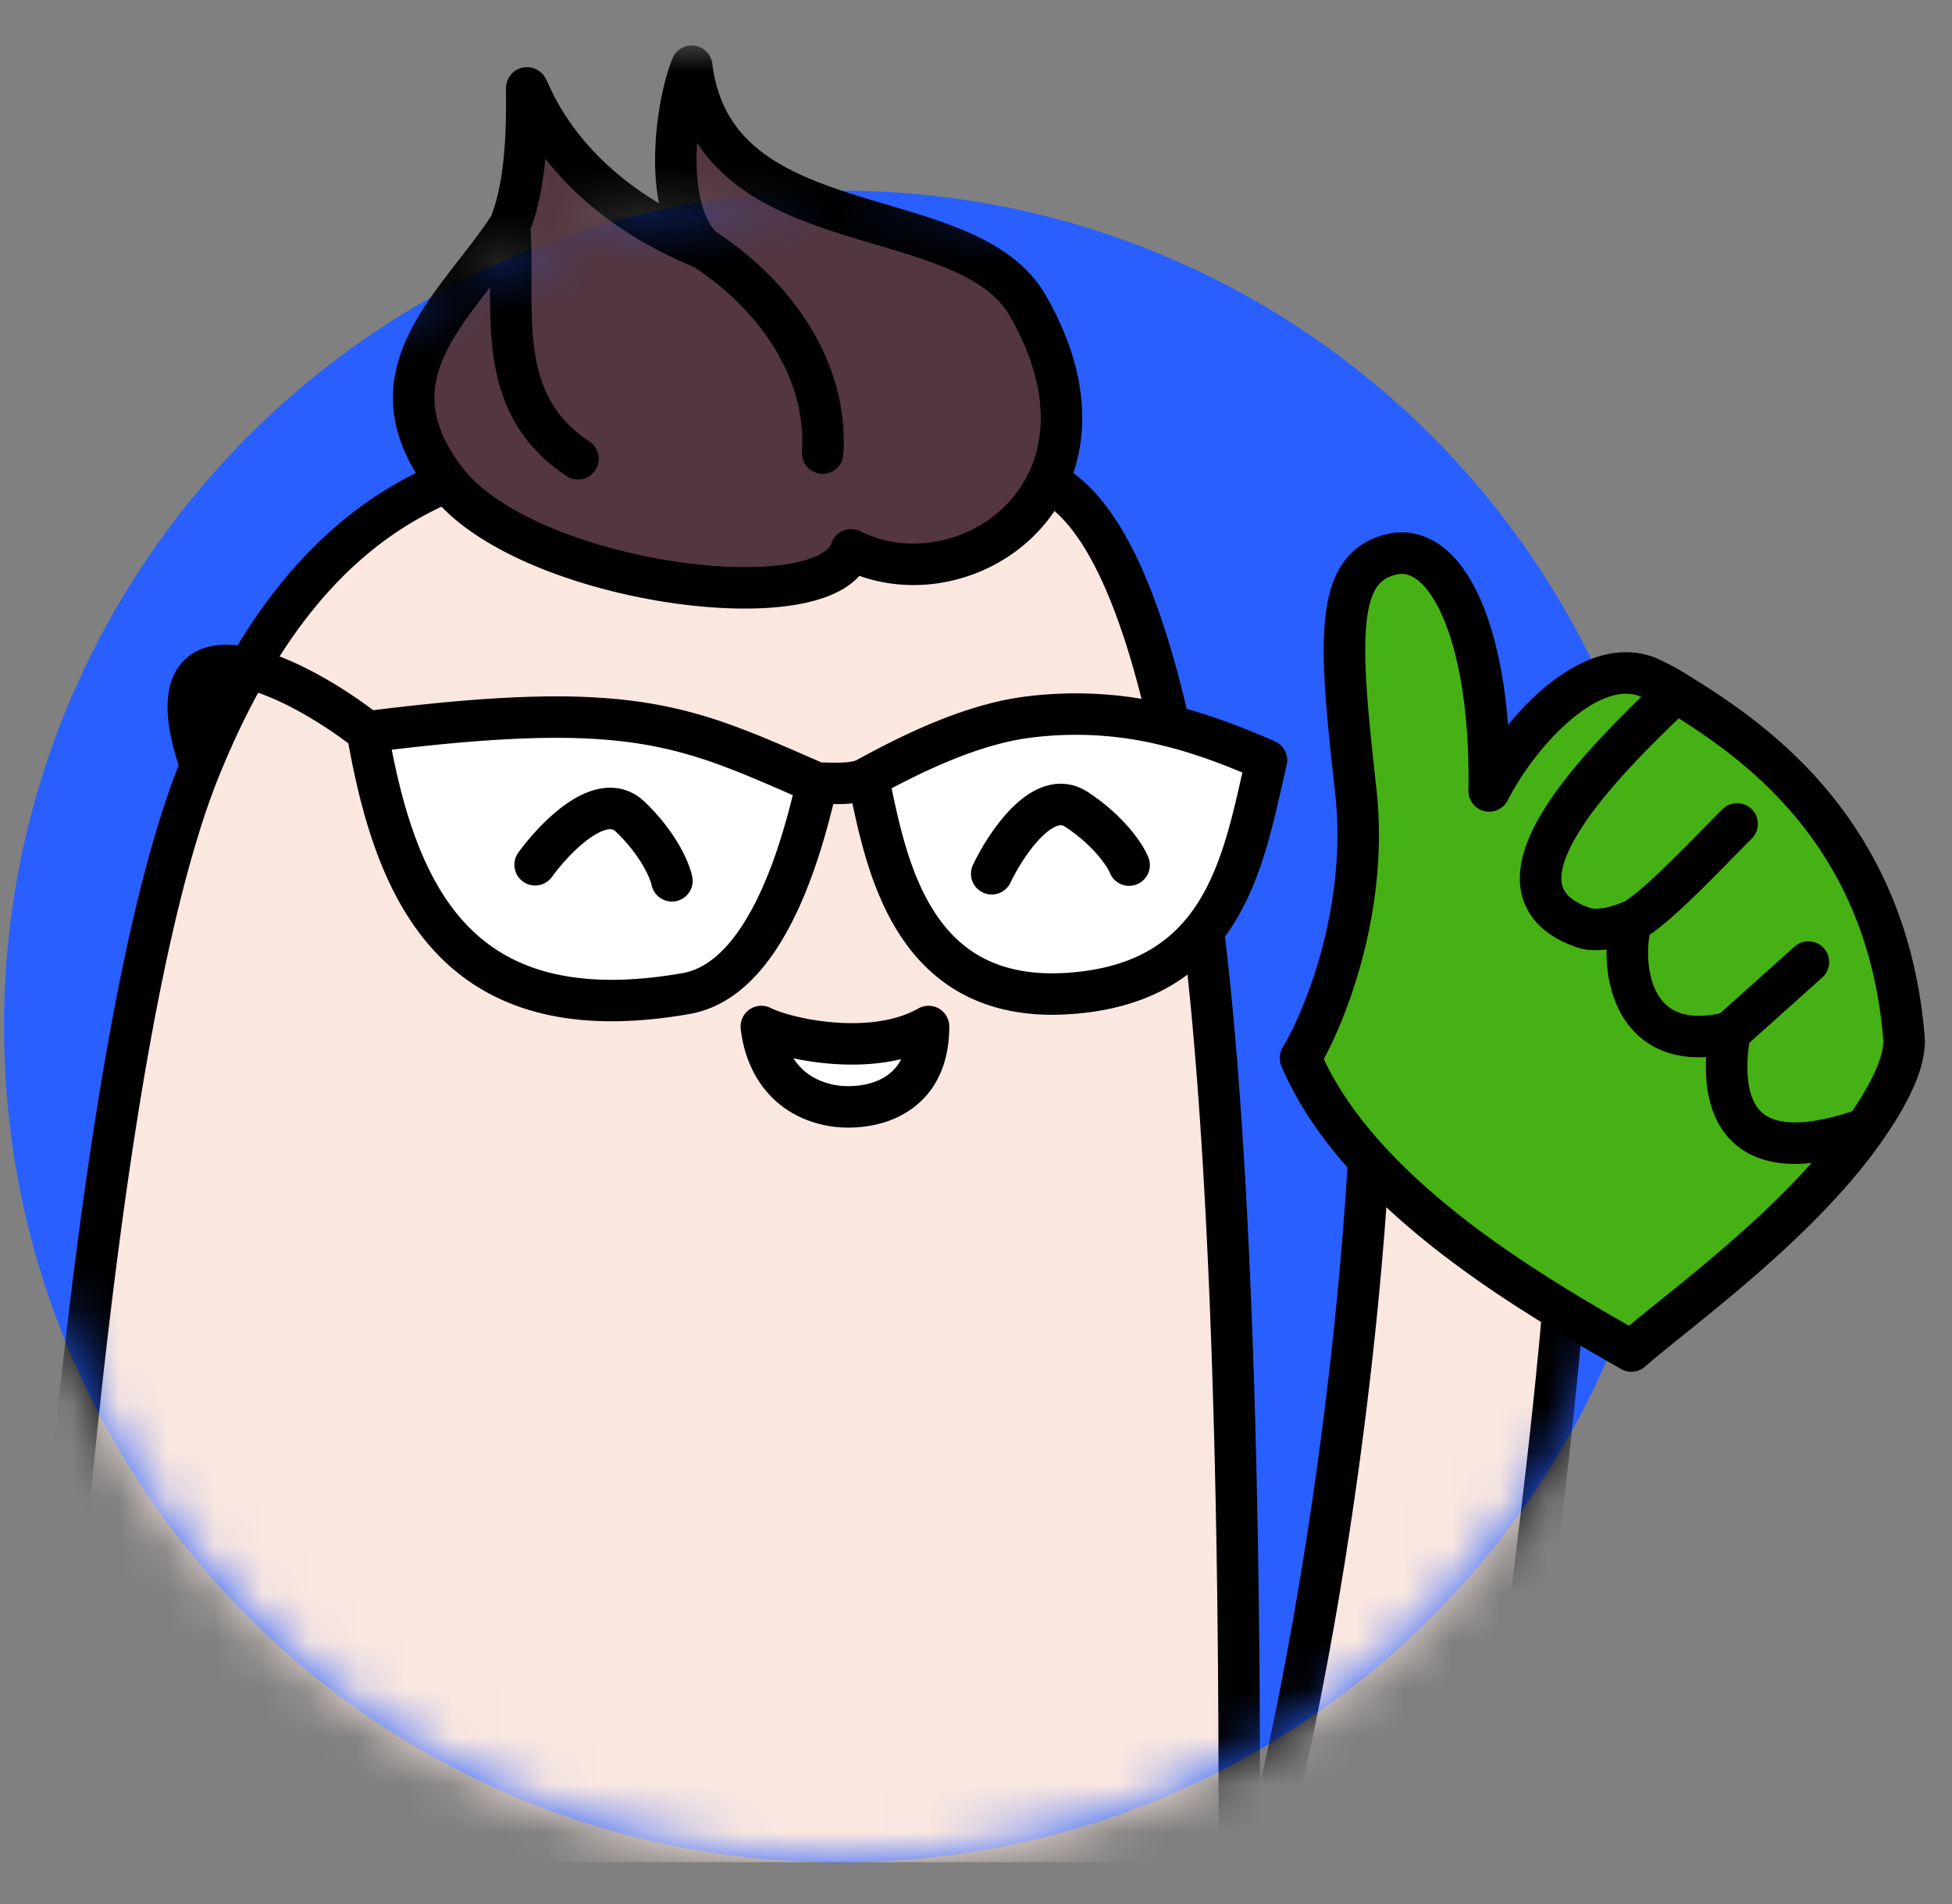
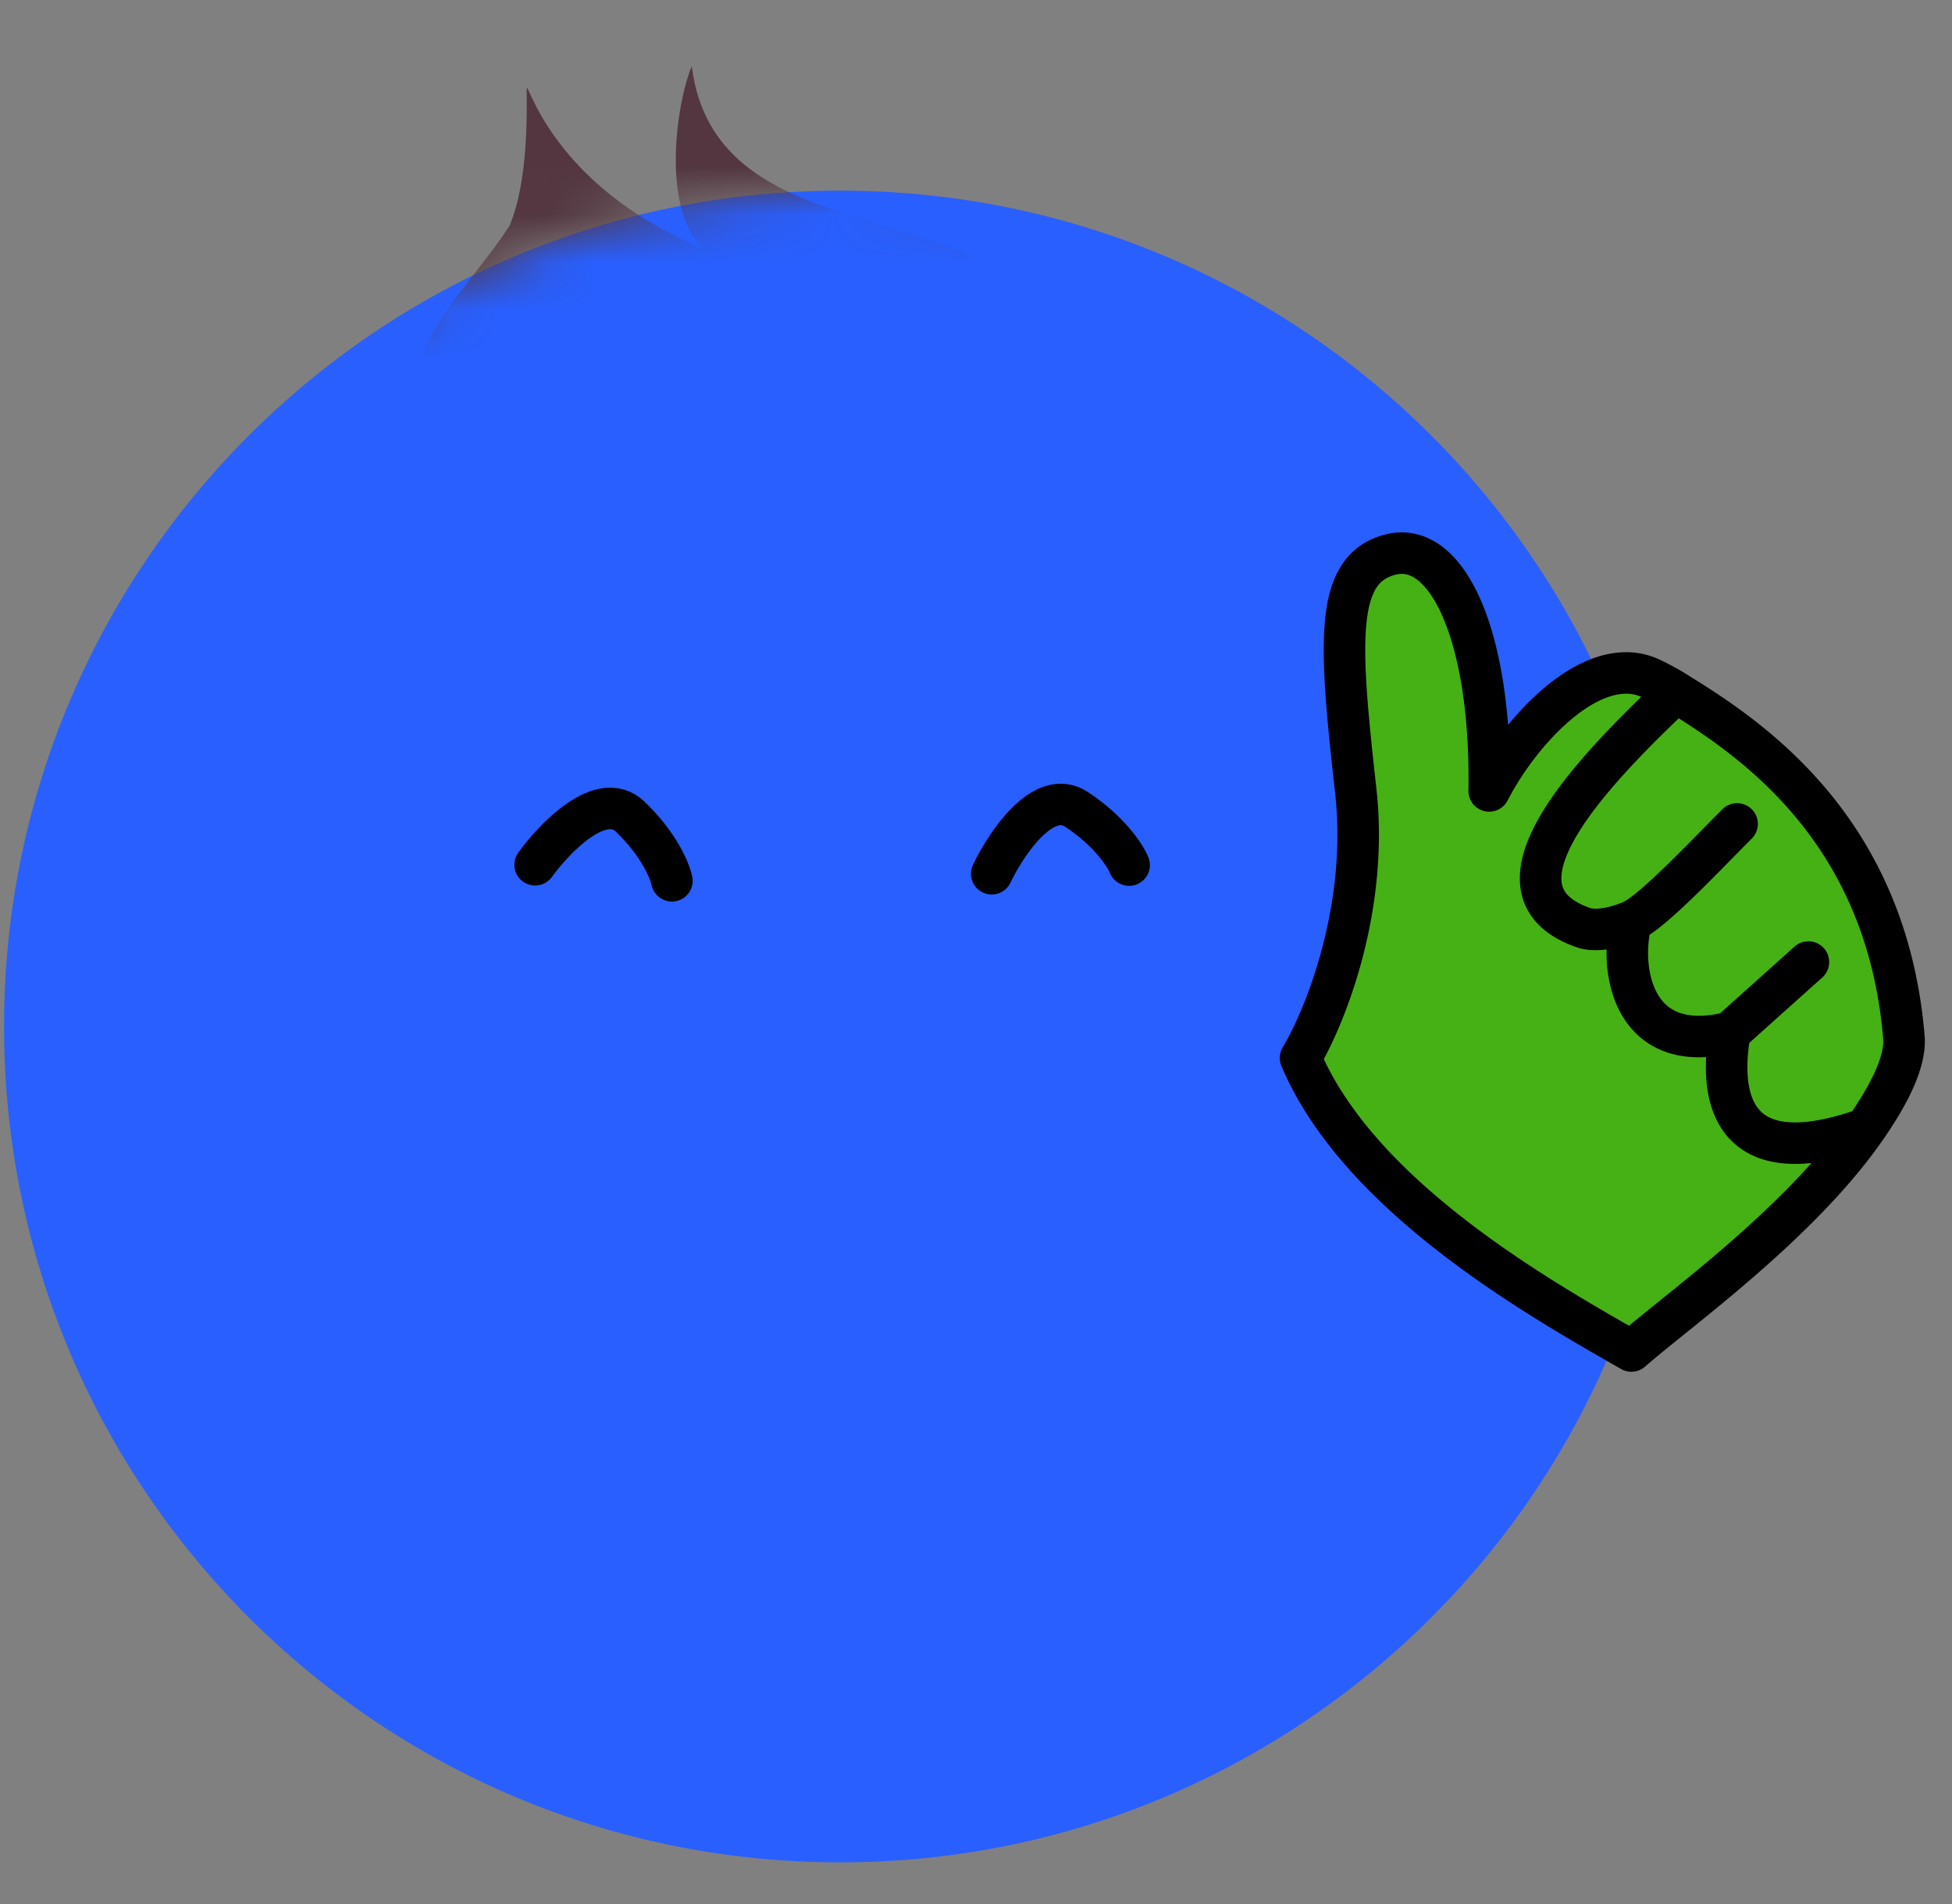
<svg xmlns="http://www.w3.org/2000/svg" width="41" height="40" fill="none">
  <rect width="100%" height="100%" fill="#808080" stroke="none" />
  <g clip-path="url(#a)">
    <path d="M.085 21.565c0 9.698 7.862 17.56 17.56 17.56 9.698 0 17.56-7.862 17.56-17.56 0-9.698-7.862-17.56-17.56-17.56-9.698 0-17.56 7.862-17.56 17.56z" fill="#295FFE" />
    <mask id="b" style="mask-type:alpha" maskUnits="userSpaceOnUse" x="0" y="0" width="36" height="40">
-       <path d="M.085 21.565c0 9.698 7.862 17.56 17.56 17.56 9.698 0 17.56-7.862 17.56-17.56 0-9.698-7.862-17.56-17.56-17.56-9.698 0-17.56 7.862-17.56 17.56z" fill="#D9D9D9" />
      <path d="M35.204 21.565c0-9.698-7.861-17.56-17.56-17.56-9.697 0-17.559 7.862-17.559 17.56V.813h35.12v20.752z" fill="#D9D9D9" />
    </mask>
    <g mask="url(#b)">
      <path d="M14.53 1.391c.477 3.825 5.737 2.75 7.051 5.02.86 1.487.87 2.763.421 3.706-.726 1.52-2.65 2.172-4.126 1.434-.478 1.553-6.813.717-8.486-1.434-1.767-2.271.239-3.706 1.315-5.379.398-.956.358-2.39.358-2.869 0-.28.478 2.032 3.705 3.347-.89-.837-.558-3.057-.239-3.825z" fill="#53363F" />
      <path d="M9.39 10.117c1.673 2.15 8.008 2.987 8.486 1.434 1.476.738 3.4.087 4.126-1.434 1.145.565 1.968 2.509 2.558 5.132a7.933 7.933 0 0 0-2.979-.182c-1.015.133-2.13.597-3.346 1.265-.223.138-.58.13-.945.122a28.665 28.665 0 0 0-.131-.003c-2.75-1.195-3.825-1.793-9.442-1.076-.736-.577-1.724-1.155-2.504-1.337 1.148-1.986 2.527-3.23 4.177-3.921z" fill="#FAE7E0" />
-       <path d="M22.418 20.873c-3.19.2-3.774-2.587-4.132-4.298l-.052-.243c1.218-.668 2.332-1.133 3.347-1.265a7.933 7.933 0 0 1 2.98.182c.764.19 1.443.463 2.04.724-.278 1.182-.516 2.577-1.325 3.578-.582.72-1.459 1.235-2.858 1.322zM7.717 15.375c5.617-.717 6.693-.12 9.442 1.076-.28 1.223-1.018 4.12-2.75 4.422-4.78.837-6.095-2.031-6.692-5.498z" fill="#fff" />
-       <path fill-rule="evenodd" clip-rule="evenodd" d="M5.213 14.038a16.948 16.948 0 0 0-.997 2.055C2.395 20.536 1.289 31.286.665 42.029h25.338l.005-.5c.027-2.7.149-14.775-.732-21.978-.582.72-1.459 1.235-2.858 1.322-3.19.2-3.774-2.587-4.132-4.298l-.052-.243c-.222.138-.58.13-.944.122a28.665 28.665 0 0 0-.131-.003c-.28 1.223-1.018 4.12-2.75 4.422-4.78.837-6.095-2.031-6.692-5.498-.736-.577-1.724-1.155-2.504-1.337zm14.29 7.527c-1.157.661-2.961.275-3.512 0 .069.62.413 1.446 1.446 1.653.62.124 2.066 0 2.066-1.653z" fill="#FAE7E0" />
      <path d="M15.991 21.565c.551.275 2.355.661 3.512 0 0 1.653-1.446 1.777-2.066 1.653-1.033-.207-1.377-1.033-1.446-1.653z" fill="#fff" />
-       <path d="M9.39 10.117c1.673 2.15 8.008 2.987 8.486 1.434 1.476.738 3.4.087 4.126-1.434m-12.612 0c-1.767-2.271.239-3.706 1.315-5.379M9.39 10.116c-1.65.691-3.03 1.936-4.177 3.922m5.492-9.3c.398-.956.358-2.39.358-2.869 0-.28.478 2.032 3.705 3.347m-4.063-.478c.12 1.793-.359 3.705 1.434 4.9m5.14-.12c.12-1.912-1.196-3.465-2.51-4.302m0 0c-.89-.837-.559-3.057-.24-3.825.478 3.825 5.738 2.75 7.052 5.02.86 1.487.87 2.763.421 3.706m0 0c1.145.565 1.968 2.509 2.558 5.132m-6.325 1.083c1.217-.668 2.331-1.133 3.346-1.265a7.933 7.933 0 0 1 2.98.182m-6.326 1.083.05.243c.36 1.71.943 4.498 4.133 4.298 1.4-.087 2.276-.603 2.858-1.322m-7.041-3.22c-.223.14-.58.131-.945.123a28.665 28.665 0 0 0-.131-.003m0 0c-2.75-1.195-3.825-1.793-9.442-1.076m9.442 1.076c-.28 1.223-1.018 4.12-2.75 4.422-4.78.837-6.095-2.031-6.692-5.498m0 0c-.736-.577-1.724-1.155-2.504-1.337m-.997 2.055C2.395 20.536 1.289 31.286.665 42.029h25.338l.005-.5c.027-2.7.149-14.775-.732-21.978m-21.06-3.458c.311-.76.643-1.443.997-2.055m-.997 2.055c-.65-1.877.003-2.288.997-2.055m19.347 1.21c.765.19 1.444.464 2.041.725-.278 1.182-.516 2.577-1.325 3.578m-9.285 2.014c.551.275 2.355.661 3.512 0 0 1.653-1.446 1.777-2.066 1.653-1.033-.207-1.377-1.033-1.446-1.653z" stroke="#000" stroke-width=".871" stroke-linecap="round" stroke-linejoin="round" />
      <path d="M28.77 23.907s-.271 7.287-2.243 15.219l4.744.653c1.04-6.65 1.449-10.99 1.552-12.19.019-.222.085-.437.24-.598.503-.518 1.584-1.446.758-2.535-1.272 1.583-1.675 1.527-1.903 1.056-.853-2.314 1.2-2.325 1.963-1.487.154-1.971-1.488-1.963-1.998-1.447.44-2.137-.239-2.523-.67-2.583-.345-.047-.508 2.274-.619 3.43.043-1.019.455-3.306-.244-3.549-1.105-.384-1.526 2.574-1.58 4.03z" fill="#FAE7E0" stroke="#000" stroke-width=".871" stroke-linejoin="round" />
    </g>
    <path d="M11.24 18.167c.415-.575 1.392-1.584 1.991-1.015.6.57.838 1.138.882 1.352M20.83 18.356c.305-.64 1.087-1.807 1.778-1.354.69.453 1.027.97 1.108 1.172" stroke="#000" stroke-width=".872" stroke-linecap="round" stroke-linejoin="round" />
    <path d="M27.317 22.227c.502-.835 1.437-3.125 1.16-5.61-.347-3.107-.466-4.669.736-4.968 1.203-.299 2.12 1.761 2.066 4.967.67-1.301 2.186-2.92 3.388-2.367.153.07.334.167.537.292 1.56.96 4.441 2.867 4.79 7.302.012.497-.314 1.152-.813 1.868-1.41 2.027-3.977 3.845-4.915 4.671-1.903-1.088-5.71-3.228-6.949-6.155z" fill="#46B114" />
    <path d="M35.204 14.541a5.184 5.184 0 0 0-.537-.292c-1.202-.553-2.718 1.066-3.388 2.367.055-3.206-.863-5.266-2.066-4.967-1.202.3-1.083 1.86-.736 4.967.277 2.486-.658 4.776-1.16 5.61 1.239 2.928 5.046 5.068 6.949 6.156.938-.826 3.504-2.644 4.915-4.67m-3.977-9.17c1.56.959 4.441 2.866 4.79 7.3.012.498-.314 1.153-.813 1.87m-3.977-9.17c-1.617 1.537-4.215 4.132-1.971 4.937.17.072.528.084 1.033-.128m2.22-2.042c-.634.633-1.781 1.858-2.22 2.042m0 0c-.262.945-.015 2.855 2.07 2.337m0 0c-.207 1.162-.13 3.074 2.845 2.023m-2.845-2.023 1.648-1.477" stroke="#000" stroke-width=".872" stroke-linecap="round" stroke-linejoin="round" />
  </g>
  <defs>
    <clipPath id="a">
      <path fill="#fff" transform="translate(0 .875)" d="M0 0h40.538v38.25H0z" />
    </clipPath>
  </defs>
</svg>